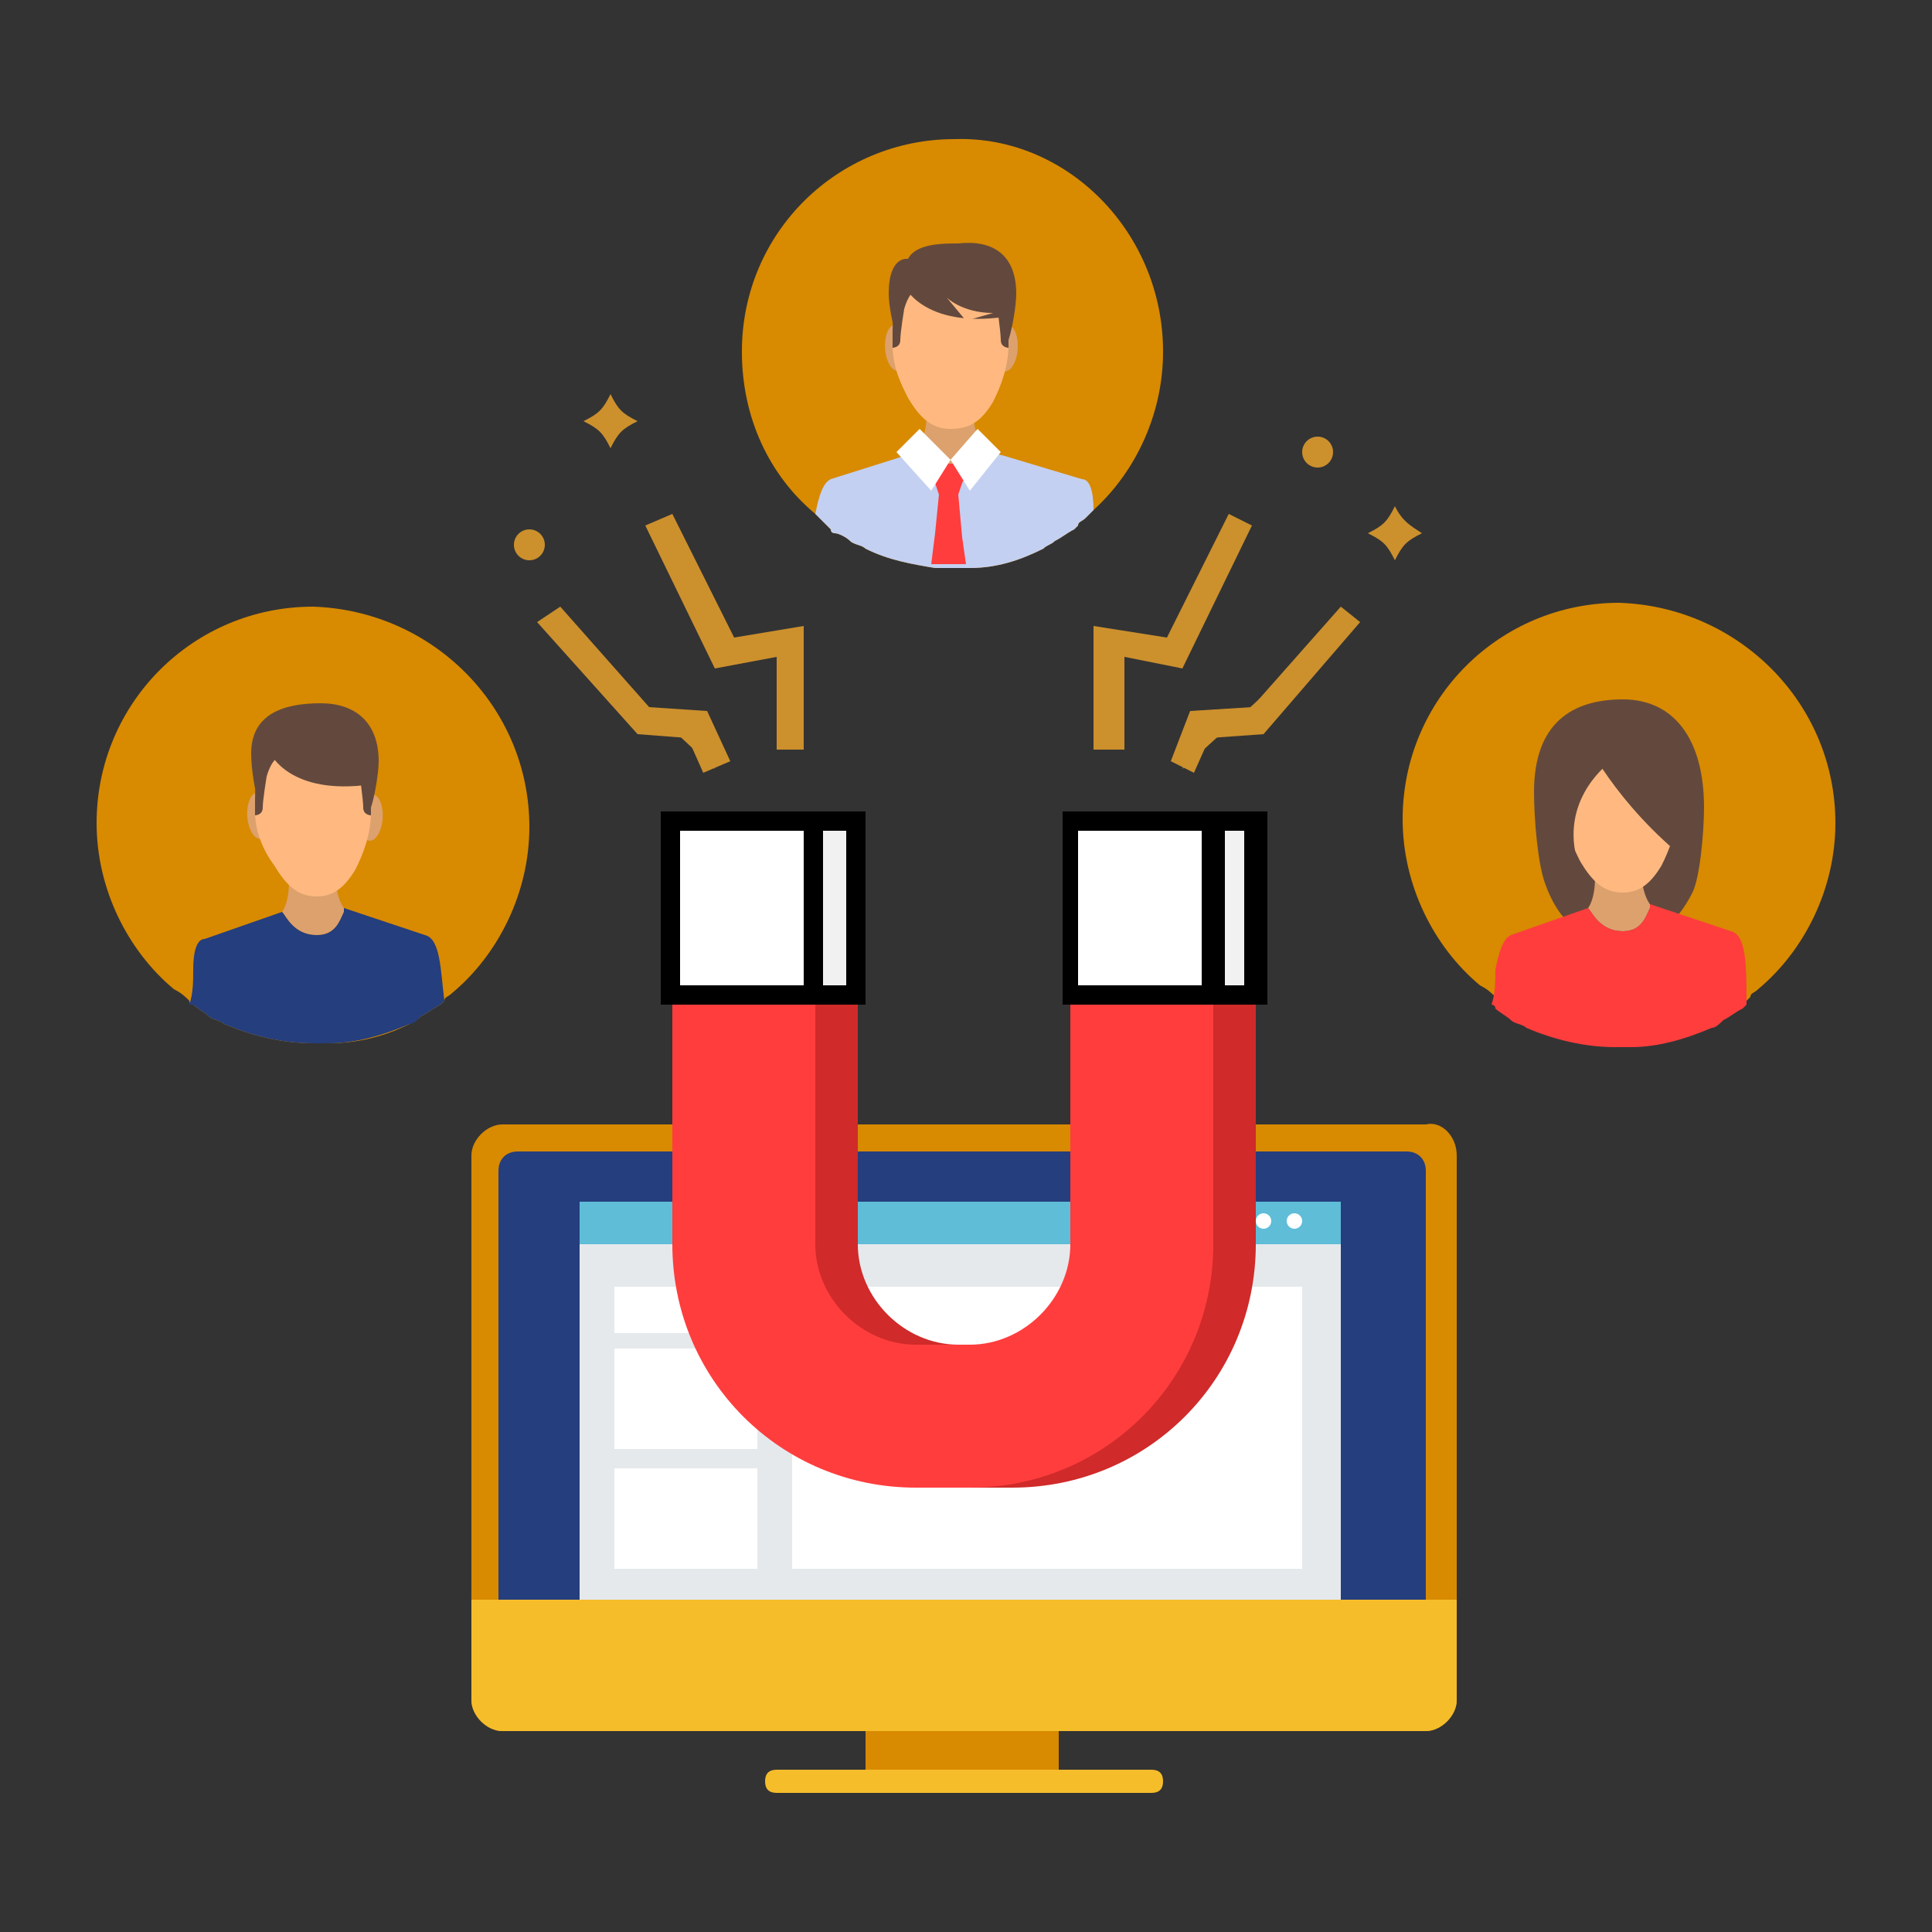
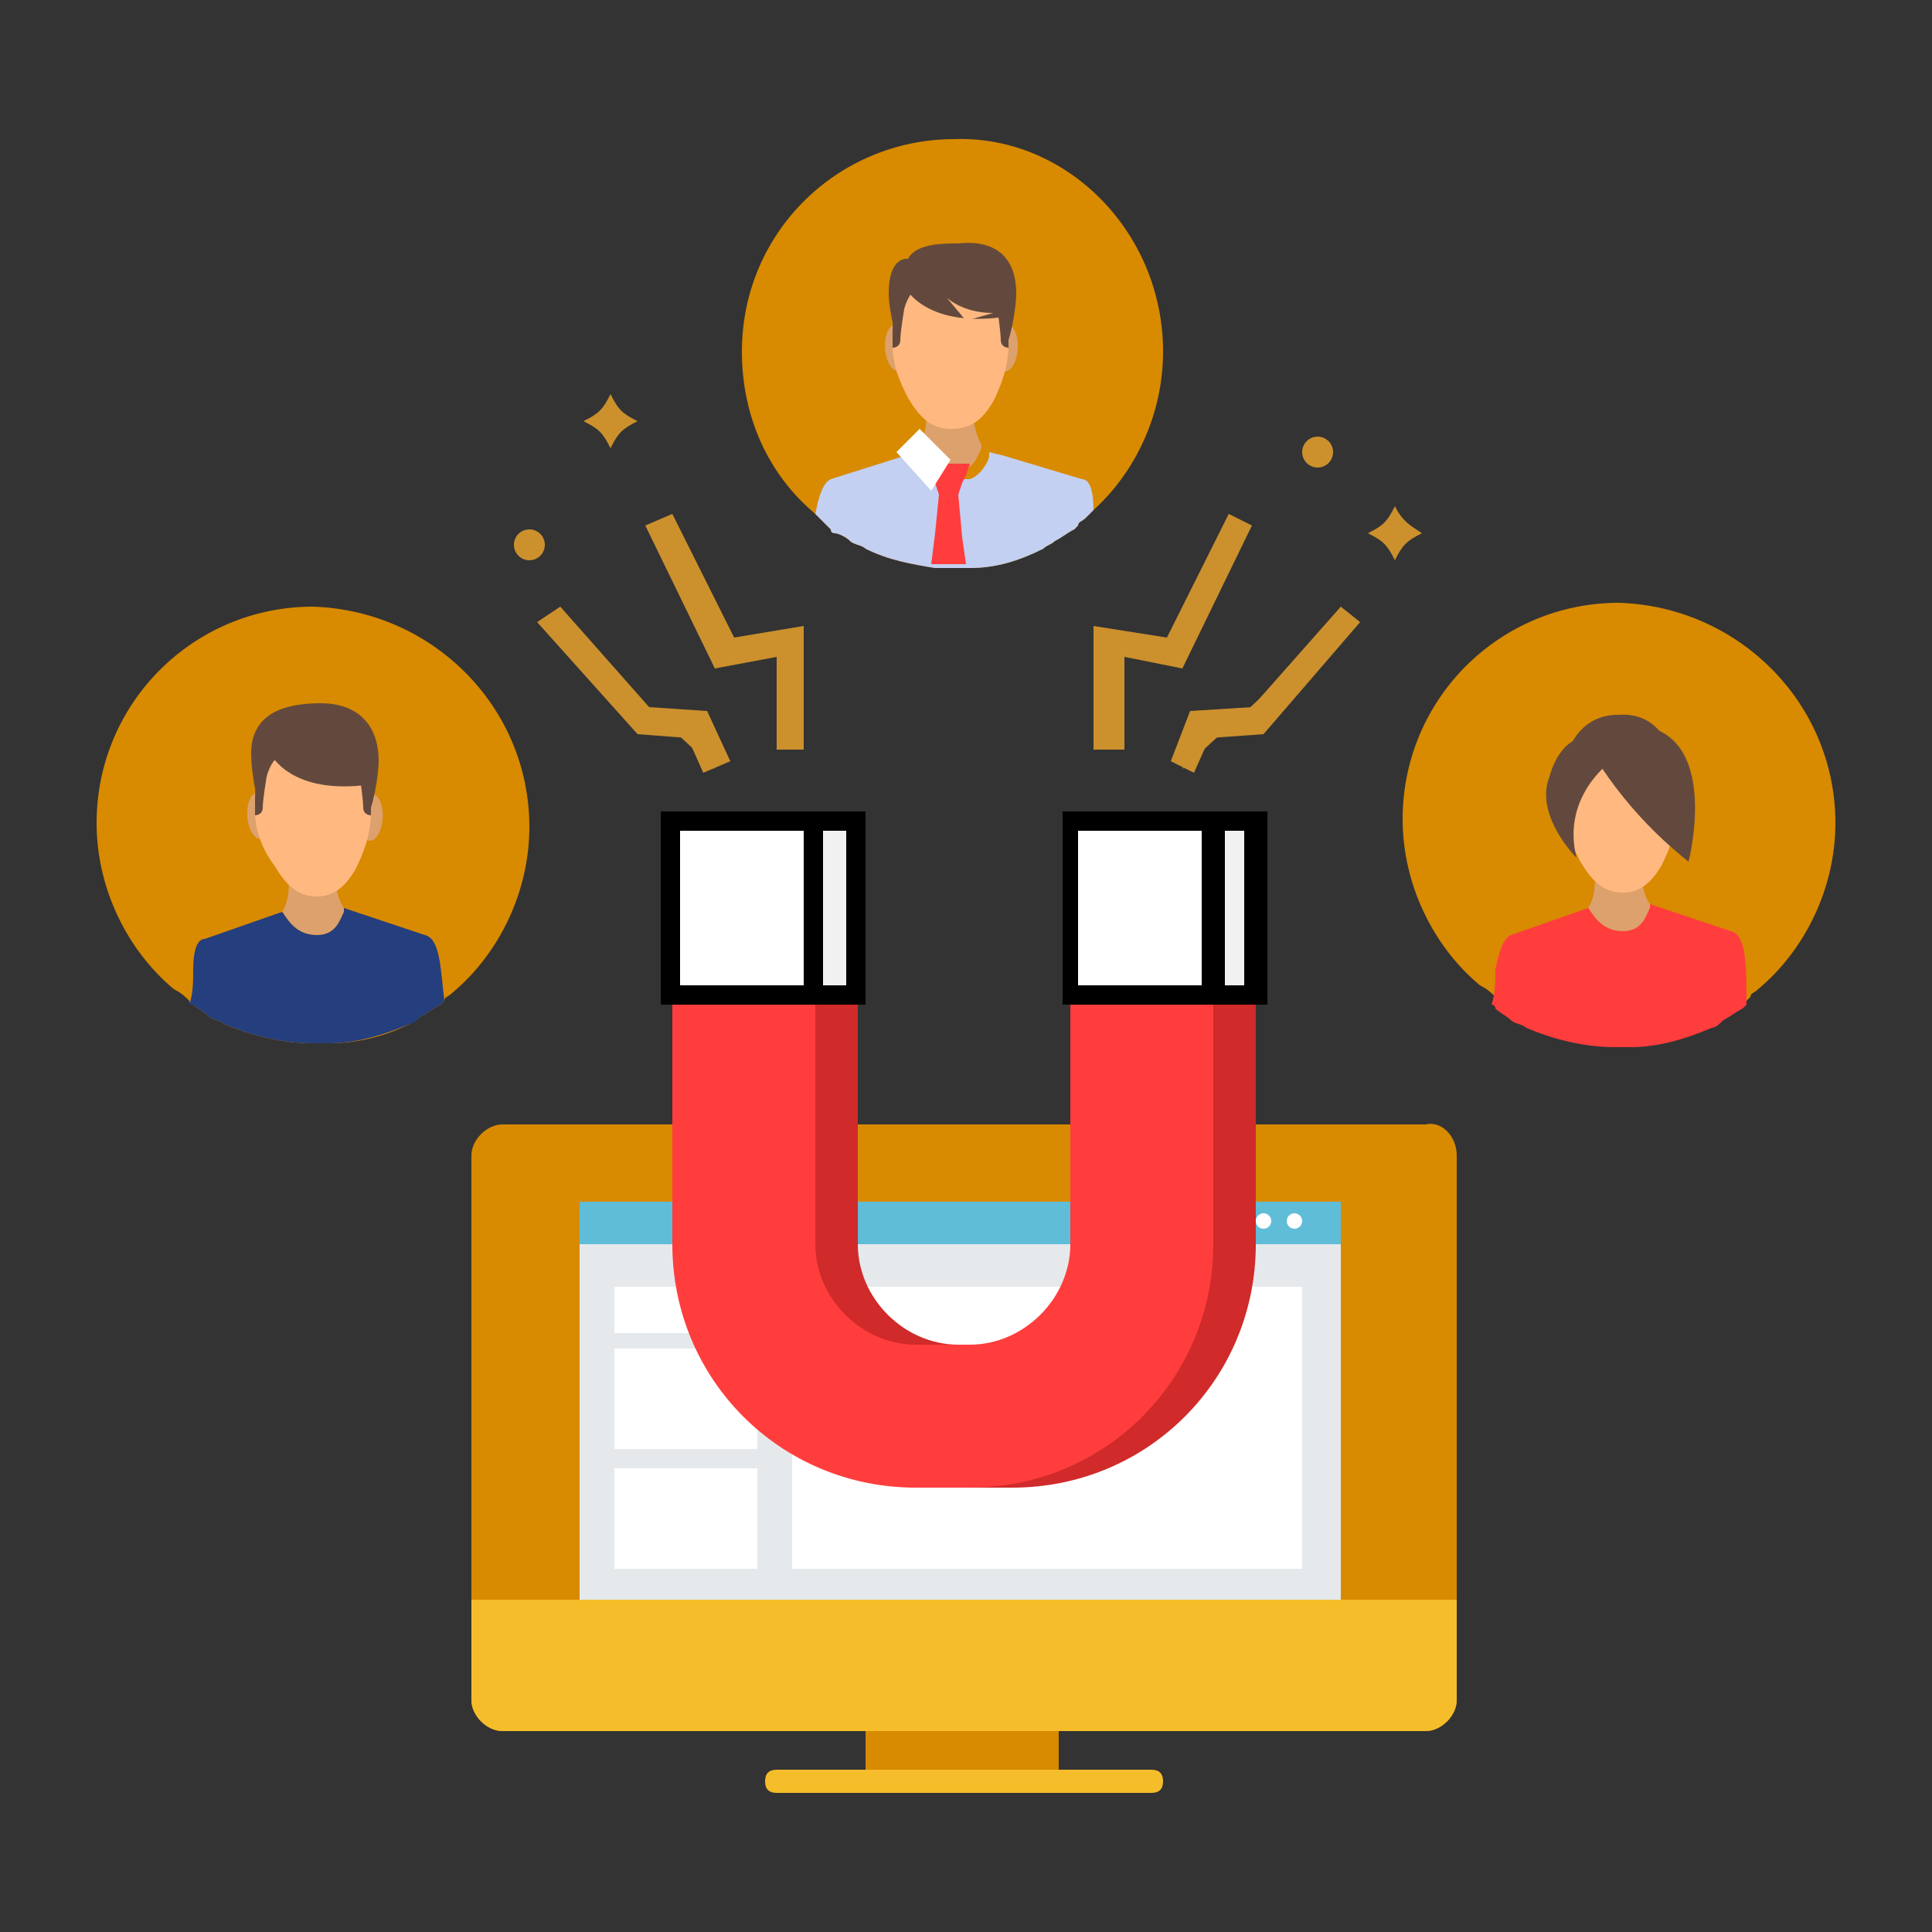
<svg xmlns="http://www.w3.org/2000/svg" xmlns:xlink="http://www.w3.org/1999/xlink" version="1.1" id="OBJECTS" x="0px" y="0px" viewBox="0 0 50 50" style="enable-background:new 0 0 50 50;" xml:space="preserve">
  <rect x="0" y="0" width="50" height="50" fill="#333333" stroke="none" />
  <style type="text/css">
	.st0{fill:#FFFFFF;}
	.st1{fill:#3161AE;}
	.st2{fill:#3462AE;}
	.st3{fill:#C0CDDA;}
	.st4{fill:#F8F0EE;}
	.st5{fill:#BBCAE0;}
	.st6{fill:#4D87C6;}
	.st7{fill:#019688;}
	.st8{fill:#F34336;}
	.st9{fill:#7CECFF;}
	.st10{opacity:0.1;}
	.st11{fill:#9590AD;}
	.st12{fill:#FF2E67;}
	.st13{fill:#FF9F7C;}
	.st14{fill:#F50034;}
	.st15{fill:#FF9B76;}
	.st16{fill:#FF8556;}
	.st17{fill:#6A407D;}
	.st18{fill:#FFAE8E;}
	.st19{fill:#FF804B;}
	.st20{fill:#342A23;}
	.st21{fill:#46382E;}
	.st22{fill:#4A2D5C;}
	.st23{fill:#FF6621;}
	.st24{fill:#FFC1A8;}
	.st25{fill:#FFEB5E;}
	.st26{fill:#D4D5D9;}
	.st27{fill:#797896;}
	.st28{fill:#97959B;}
	.st29{fill:#ECECEC;}
	.st30{fill:#F5F5F5;}
	.st31{fill:#E1E1E1;}
	.st32{fill:#1A2E35;}
	.st33{fill:#FF4F5B;}
	.st34{fill-rule:evenodd;clip-rule:evenodd;fill:#FFFFFF;}
	.st35{fill:#375A64;}
	.st36{fill:#FFBF9D;}
	.st37{opacity:0.4;}
	.st38{opacity:0.5;}
	.st39{opacity:0.6;}
	.st40{fill:#FF9A6C;}
	.st41{fill:#85CAC8;}
	.st42{clip-path:url(#SVGID_2_);}
	.st43{fill:#EBA477;}
	.st44{fill-rule:evenodd;clip-rule:evenodd;fill:#1B384C;}
	.st45{fill-rule:evenodd;clip-rule:evenodd;fill:#DBD9D9;}
	.st46{fill-rule:evenodd;clip-rule:evenodd;fill:#E7E7EE;}
	.st47{fill:#0E2A30;}
	.st48{fill:#1B384C;}
	.st49{opacity:0.2;fill-rule:evenodd;clip-rule:evenodd;fill:#FFFFFF;}
	.st50{fill:#E1AA8F;}
	.st51{fill:#F8D0A3;}
	.st52{fill:#EBBBA7;}
	.st53{fill:#161D21;}
	.st54{fill:#E3DFDF;}
	.st55{fill-rule:evenodd;clip-rule:evenodd;}
	.st56{fill:#E54C3C;}
	.st57{fill:#52B84A;}
	.st58{fill:#2D2D2D;}
	.st59{fill:#F0F0F0;}
	.st60{fill:#E7E7E7;}
	.st61{fill:#FFC1BB;}
	.st62{opacity:0.1;fill:#FFFFFF;}
	.st63{fill:#007CFF;}
	.st64{opacity:0.2;}
	.st65{opacity:0.5;fill:#FFFFFF;}
	.st66{fill:#FF827F;}
	.st67{opacity:0.4;fill:#007CFF;}
	.st68{opacity:0.3;fill:#007CFF;}
	.st69{opacity:0.2;fill:#FFFFFF;}
	.st70{opacity:0.3;fill:#FFFFFF;}
	.st71{fill:#EE8E07;}
	.st72{fill:#FBFAF7;}
	.st73{fill:#FBF9F5;}
	.st74{fill:#FAF8F4;}
	.st75{fill:#FAF7F2;}
	.st76{fill:#F9F6F0;}
	.st77{fill:#F8F4EB;}
	.st78{fill:#F6EFE1;}
	.st79{fill:#6B1304;}
	.st80{fill:#FB180D;}
	.st81{fill:#FAC612;}
	.st82{fill:#FAB88E;}
	.st83{fill:#F9B78E;}
	.st84{fill:#F7B58C;}
	.st85{fill:#7EA472;}
	.st86{fill:#467D36;}
	.st87{fill:#57C72B;}
	.st88{clip-path:url(#SVGID_4_);}
	.st89{clip-path:url(#SVGID_4_);fill:#467D36;}
	.st90{clip-path:url(#SVGID_4_);fill:#FFFFFF;}
	.st91{fill:#FFE02B;}
	.st92{fill:#FFAA00;}
	.st93{fill:#FFFFFF;stroke:#FFFFFF;stroke-width:0.5;stroke-miterlimit:10;}
	.st94{fill:#C9E9F9;}
	.st95{fill:#0698A3;}
	.st96{fill:#082E3C;}
	.st97{fill:#124B59;}
	.st98{fill:#DEDEE8;}
	.st99{fill:#EFB62B;}
	.st100{fill:#7D7D7D;}
	.st101{fill:#676665;}
	.st102{fill:#CE9A2A;}
	.st103{fill:#DC5036;}
	.st104{fill:#EE5A37;}
	.st105{fill:#F4F5F5;}
	.st106{fill:#0B3654;}
	.st107{fill:#114149;}
	.st108{fill:#D84643;}
	.st109{fill:#FFFBF1;}
	.st110{fill:#C9C8C5;}
	.st111{fill:#36495E;}
	.st112{fill:#F6F9F4;}
	.st113{fill:#F06F5A;}
	.st114{fill:#85D3F5;}
	.st115{fill:#2C3D4F;}
	.st116{fill:#0A333F;}
	.st117{fill:#703D18;}
	.st118{fill:#ACACAD;}
	.st119{fill:#DDE3DF;}
	.st120{fill:#2C5871;}
	.st121{fill:#A6D5DF;}
	.st122{fill:#C4E6EC;}
	.st123{fill:#8AC0D4;}
	.st124{fill:#E7B088;}
	.st125{fill:#AEBCC3;}
	.st126{fill:#2A445D;}
	.st127{fill:#CDD6DA;}
	.st128{fill:#8EA2AC;}
	.st129{fill:#A4D8E6;}
	.st130{fill:#F74E63;}
	.st131{fill:#17C3CA;}
	.st132{fill:#FFD540;}
	.st133{fill:#16405E;}
	.st134{fill:#1C4D6B;}
	.st135{fill:#EFC1A2;}
	.st136{fill:#E4AD85;}
	.st137{fill:#F42F48;}
	.st138{fill:#97D5C9;}
	.st139{fill:#A21111;}
	.st140{fill:#E62525;}
	.st141{fill:#B2C2C2;}
	.st142{fill:#909295;}
	.st143{opacity:0.3;fill:#A21111;}
	.st144{clip-path:url(#SVGID_6_);}
	.st145{fill:#FFFFFF;stroke:#809DAC;stroke-miterlimit:10;}
	.st146{clip-path:url(#SVGID_8_);}
	.st147{fill:#F6BD2B;}
	.st148{fill:#F9C3AA;}
	.st149{fill:#0D3747;}
	.st150{fill:#F6F0E2;}
	.st151{fill:#62C8E3;}
	.st152{fill:#245B71;}
	.st153{fill:#CDEBFA;}
	.st154{fill:#CFD1D2;}
	.st155{fill:#F8F0B4;}
	.st156{fill:#31B9A1;}
	.st157{fill:#E5E6E7;}
	.st158{fill:#F0962D;}
	.st159{fill:#F6BE2B;}
	.st160{fill:#FAD327;}
	.st161{fill:#3C4652;}
	.st162{fill:#2C79C0;}
	.st163{fill:#F8FAFB;}
	.st164{fill:#E07000;}
	.st165{fill:#D88A00;}
	.st166{fill:#28B267;}
	.st167{fill:#10AB58;}
	.st168{fill:#EBEBEC;}
	.st169{fill:#028949;}
	.st170{fill:#717375;}
	.st171{fill:#03ACB2;}
	.st172{fill:#CE1B31;}
	.st173{fill:#F94E63;}
	.st174{fill:#F42A39;}
	.st175{fill:#2B2B2B;}
	.st176{fill:#5C9AD3;}
	.st177{fill-rule:evenodd;clip-rule:evenodd;fill:#EDEEF7;}
	.st178{fill-rule:evenodd;clip-rule:evenodd;fill:#D6D7F2;}
	.st179{fill-rule:evenodd;clip-rule:evenodd;fill:#EC827D;}
	.st180{fill-rule:evenodd;clip-rule:evenodd;fill:#FBD15B;}
	.st181{fill-rule:evenodd;clip-rule:evenodd;fill:#3C3C6D;}
	.st182{fill:none;}
	.st183{fill-rule:evenodd;clip-rule:evenodd;fill:#56548C;}
	.st184{fill-rule:evenodd;clip-rule:evenodd;fill:#46467C;}
	.st185{fill-rule:evenodd;clip-rule:evenodd;fill:#F9FBFC;}
	.st186{fill-rule:evenodd;clip-rule:evenodd;fill:#EABD4E;}
	.st187{fill:#3C3C6D;}
	.st188{fill-rule:evenodd;clip-rule:evenodd;fill:#FFC8AF;}
	.st189{fill:#83C9FF;}
	.st190{fill:#878CF0;}
	.st191{fill:#A8B0F4;}
	.st192{fill-rule:evenodd;clip-rule:evenodd;fill:#BEE1F4;}
	.st193{fill-rule:evenodd;clip-rule:evenodd;fill:#112B46;}
	.st194{fill:#F9FBFC;}
	.st195{fill:#A5B7C6;}
	.st196{fill:#56548C;}
	.st197{fill:#FBD15B;}
	.st198{fill:#FFC8AF;}
	.st199{fill-rule:evenodd;clip-rule:evenodd;fill:#DCE6EA;}
	.st200{fill-rule:evenodd;clip-rule:evenodd;fill:#DD6F6F;}
	.st201{fill-rule:evenodd;clip-rule:evenodd;fill:#D66565;}
	.st202{fill-rule:evenodd;clip-rule:evenodd;fill:#606BF1;}
	.st203{fill-rule:evenodd;clip-rule:evenodd;fill:#2B3BBD;}
	.st204{clip-path:url(#XMLID_15_);}
	.st205{fill:#B1B2F3;}
	.st206{fill:#343F57;}
	.st207{fill:#171F32;}
	.st208{fill:#D0D2D3;}
	.st209{fill:#EDB945;}
	.st210{opacity:0.9;fill:#FFFFFF;}
	.st211{opacity:0.3;}
	.st212{enable-background:new    ;}
	.st213{fill:#FFC3BD;}
	.st214{fill:#FF847F;}
	.st215{fill:#5B6375;}
	.st216{fill:#EC8457;}
	.st217{opacity:0.11;}
	.st218{fill:#2F363E;}
	.st219{fill:#5A9F98;}
	.st220{clip-path:url(#SVGID_10_);}
	.st221{fill:#6DB1AC;}
	.st222{fill:#82C1BC;}
	.st223{fill:#EFCAAE;}
	.st224{fill:#F8E9DE;}
	.st225{fill:#E8AC30;}
	.st226{fill:#AC8125;}
	.st227{fill-rule:evenodd;clip-rule:evenodd;fill:#5FAAFF;}
	.st228{fill-rule:evenodd;clip-rule:evenodd;fill:#51A0FF;}
	.st229{fill-rule:evenodd;clip-rule:evenodd;fill:#007ADD;}
	.st230{fill-rule:evenodd;clip-rule:evenodd;fill:#B2DAF7;}
	.st231{fill-rule:evenodd;clip-rule:evenodd;fill:#E9F6FA;}
	.st232{fill-rule:evenodd;clip-rule:evenodd;fill:#A2BEEC;}
	.st233{fill-rule:evenodd;clip-rule:evenodd;fill:#007BDE;}
	.st234{fill-rule:evenodd;clip-rule:evenodd;fill:#3C4A99;}
	.st235{fill-rule:evenodd;clip-rule:evenodd;fill:#FFCEAD;}
	.st236{fill-rule:evenodd;clip-rule:evenodd;fill:#FFB897;}
	.st237{fill-rule:evenodd;clip-rule:evenodd;fill:#0071CF;}
	.st238{fill-rule:evenodd;clip-rule:evenodd;fill:#AECDFF;}
	.st239{fill-rule:evenodd;clip-rule:evenodd;fill:#3594EC;}
	.st240{fill-rule:evenodd;clip-rule:evenodd;fill:#4A5BB8;}
	.st241{fill:#007ADF;}
	.st242{fill-rule:evenodd;clip-rule:evenodd;fill:#CCD8FC;}
	.st243{fill:url(#SVGID_11_);}
	.st244{fill:url(#SVGID_12_);}
	.st245{fill:#878787;}
	.st246{fill:url(#SVGID_13_);}
	.st247{fill:#DBFFF9;}
	.st248{fill:url(#SVGID_14_);}
	.st249{fill:#C9FBF4;}
	.st250{fill:url(#SVGID_15_);}
	.st251{fill:url(#SVGID_16_);}
	.st252{fill:url(#SVGID_17_);}
	.st253{fill:url(#SVGID_18_);}
	.st254{fill:url(#SVGID_19_);}
	.st255{fill:url(#SVGID_20_);}
	.st256{fill:url(#SVGID_21_);}
	.st257{fill:#004574;}
	.st258{fill:url(#SVGID_22_);}
	.st259{fill:url(#SVGID_23_);}
	.st260{fill:url(#SVGID_24_);}
	.st261{fill:url(#SVGID_25_);}
	.st262{fill:url(#SVGID_26_);}
	.st263{fill:url(#SVGID_27_);}
	.st264{fill:url(#SVGID_28_);}
	.st265{fill:url(#SVGID_29_);}
	.st266{fill:url(#SVGID_30_);}
	.st267{fill:url(#SVGID_31_);}
	.st268{fill:url(#SVGID_32_);}
	.st269{fill:url(#SVGID_33_);}
	.st270{fill:url(#SVGID_34_);}
	.st271{fill:url(#SVGID_35_);}
	.st272{fill:url(#SVGID_36_);}
	.st273{opacity:0.33;}
	.st274{fill:url(#SVGID_37_);}
	.st275{fill:url(#SVGID_38_);}
	.st276{fill:#E8E8E8;}
	.st277{fill:url(#SVGID_39_);}
	.st278{fill:url(#SVGID_40_);}
	.st279{fill:url(#SVGID_41_);}
	.st280{fill:url(#SVGID_42_);}
	.st281{fill:url(#SVGID_43_);}
	.st282{fill:url(#SVGID_44_);}
	.st283{fill:url(#SVGID_45_);}
	.st284{fill:url(#SVGID_46_);}
	.st285{fill:url(#SVGID_47_);}
	.st286{fill:url(#SVGID_48_);}
	.st287{fill:url(#SVGID_49_);}
	.st288{fill:url(#SVGID_50_);}
	.st289{fill:url(#SVGID_51_);}
	.st290{fill:url(#SVGID_52_);}
	.st291{fill:#112132;}
	.st292{fill:url(#SVGID_53_);}
	.st293{fill:#2D1E21;}
	.st294{fill:url(#SVGID_54_);}
	.st295{fill:url(#SVGID_55_);}
	.st296{fill:url(#SVGID_56_);}
	.st297{fill:url(#SVGID_57_);}
	.st298{fill:url(#SVGID_58_);}
	.st299{fill:url(#SVGID_59_);}
	.st300{fill:url(#SVGID_60_);}
	.st301{fill:url(#SVGID_61_);}
	.st302{fill:url(#SVGID_62_);}
	.st303{fill:url(#SVGID_63_);}
	.st304{fill:#00D6EF;}
	.st305{opacity:0.67;}
	.st306{fill:url(#SVGID_64_);}
	.st307{fill:url(#SVGID_65_);}
	.st308{fill:url(#SVGID_66_);}
	.st309{fill:url(#SVGID_67_);}
	.st310{fill:url(#SVGID_68_);}
	.st311{opacity:0.86;}
	.st312{fill:url(#SVGID_69_);}
	.st313{fill:#363361;}
	.st314{fill:#282343;}
	.st315{fill:#D3D3D3;}
	.st316{fill:url(#SVGID_70_);}
	.st317{fill:url(#SVGID_71_);}
	.st318{fill:url(#SVGID_72_);}
	.st319{fill:#1A5D9D;}
	.st320{fill:url(#SVGID_73_);}
	.st321{fill:url(#SVGID_74_);}
	.st322{fill:url(#SVGID_75_);}
	.st323{fill:url(#SVGID_76_);}
	.st324{fill:#4E69FF;}
	.st325{opacity:0.47;fill:#9FBFFF;}
	.st326{fill:#9FBFFF;}
	.st327{fill:#1B1B25;}
	.st328{opacity:0.18;}
	.st329{opacity:0.47;}
	.st330{opacity:0.22;}
	.st331{opacity:0.31;}
	.st332{opacity:0.61;}
	.st333{opacity:0.36;}
	.st334{fill:#292930;}
	.st335{opacity:0.18;fill:#FFFFFF;}
	.st336{fill:#2F56F7;}
	.st337{opacity:0.93;fill:#FFFFFF;}
	.st338{fill:#101011;}
	.st339{fill:#282830;}
	.st340{opacity:0.89;fill:#FFFFFF;}
	.st341{opacity:0.41;}
	.st342{opacity:0.81;}
	.st343{opacity:0.44;fill:#FFFFFF;}
	.st344{fill:url(#SVGID_77_);}
	.st345{clip-path:url(#SVGID_79_);fill:#FFFFFF;}
	.st346{clip-path:url(#SVGID_79_);fill:#FEFFFF;}
	.st347{clip-path:url(#SVGID_79_);fill:#FEFEFF;}
	.st348{clip-path:url(#SVGID_79_);fill:#FDFEFF;}
	.st349{clip-path:url(#SVGID_79_);fill:#FDFEFE;}
	.st350{clip-path:url(#SVGID_79_);fill:#FCFDFE;}
	.st351{clip-path:url(#SVGID_79_);fill:#FBFDFE;}
	.st352{clip-path:url(#SVGID_79_);fill:#FBFCFE;}
	.st353{clip-path:url(#SVGID_79_);fill:#FAFCFE;}
	.st354{clip-path:url(#SVGID_79_);fill:#FAFCFD;}
	.st355{clip-path:url(#SVGID_79_);fill:#F9FCFD;}
	.st356{clip-path:url(#SVGID_79_);fill:#F9FBFD;}
	.st357{clip-path:url(#SVGID_79_);fill:#F8FBFD;}
	.st358{clip-path:url(#SVGID_79_);fill:#F8FAFD;}
	.st359{clip-path:url(#SVGID_79_);fill:#F7FAFC;}
	.st360{clip-path:url(#SVGID_79_);fill:#F6FAFC;}
	.st361{clip-path:url(#SVGID_79_);fill:#F6F9FC;}
	.st362{clip-path:url(#SVGID_79_);fill:#F5F9FC;}
	.st363{clip-path:url(#SVGID_79_);fill:#F4F9FC;}
	.st364{clip-path:url(#SVGID_79_);fill:#F4F8FB;}
	.st365{clip-path:url(#SVGID_79_);fill:#F3F8FB;}
	.st366{clip-path:url(#SVGID_79_);fill:#F2F7FB;}
	.st367{clip-path:url(#SVGID_79_);fill:#F1F7FB;}
	.st368{clip-path:url(#SVGID_79_);fill:#F1F6FA;}
	.st369{clip-path:url(#SVGID_79_);fill:#F0F6FA;}
	.st370{clip-path:url(#SVGID_79_);fill:#EFF5FA;}
	.st371{clip-path:url(#SVGID_79_);fill:#EEF5FA;}
	.st372{clip-path:url(#SVGID_79_);fill:#EDF4F9;}
	.st373{clip-path:url(#SVGID_79_);fill:#ECF3F9;}
	.st374{clip-path:url(#SVGID_79_);fill:#EBF3F9;}
	.st375{clip-path:url(#SVGID_79_);fill:#EAF2F8;}
	.st376{clip-path:url(#SVGID_79_);fill:#E9F2F8;}
	.st377{clip-path:url(#SVGID_79_);fill:#E8F1F8;}
	.st378{clip-path:url(#SVGID_79_);fill:#E8F1F7;}
	.st379{clip-path:url(#SVGID_79_);fill:#E7F0F7;}
	.st380{clip-path:url(#SVGID_79_);fill:#E6F0F7;}
	.st381{clip-path:url(#SVGID_79_);fill:#E6EFF7;}
	.st382{clip-path:url(#SVGID_79_);fill:#E5EFF7;}
	.st383{clip-path:url(#SVGID_79_);fill:#E4EFF6;}
	.st384{clip-path:url(#SVGID_79_);fill:#E4EEF6;}
	.st385{clip-path:url(#SVGID_79_);fill:#E3EEF6;}
	.st386{clip-path:url(#SVGID_79_);fill:#E2EDF6;}
	.st387{clip-path:url(#SVGID_79_);fill:#E1EDF6;}
	.st388{clip-path:url(#SVGID_79_);fill:#E1ECF5;}
	.st389{clip-path:url(#SVGID_79_);fill:#E0ECF5;}
	.st390{clip-path:url(#SVGID_79_);fill:#DFECF5;}
	.st391{clip-path:url(#SVGID_79_);fill:#DFEBF5;}
	.st392{clip-path:url(#SVGID_79_);fill:#DEEBF4;}
	.st393{clip-path:url(#SVGID_79_);fill:#DDEAF4;}
	.st394{clip-path:url(#SVGID_79_);fill:#DCEAF4;}
	.st395{clip-path:url(#SVGID_79_);fill:#DCE9F4;}
	.st396{clip-path:url(#SVGID_79_);fill:#DBE9F3;}
	.st397{clip-path:url(#SVGID_79_);fill:#DAE8F3;}
	.st398{clip-path:url(#SVGID_79_);fill:#D9E8F3;}
	.st399{clip-path:url(#SVGID_79_);fill:#D8E7F3;}
	.st400{clip-path:url(#SVGID_79_);fill:#D8E7F2;}
	.st401{clip-path:url(#SVGID_79_);fill:#D7E6F2;}
	.st402{clip-path:url(#SVGID_79_);fill:#D6E6F2;}
	.st403{clip-path:url(#SVGID_79_);fill:#D5E5F2;}
	.st404{clip-path:url(#SVGID_79_);fill:#D4E5F1;}
	.st405{clip-path:url(#SVGID_79_);fill:#D4E4F1;}
	.st406{clip-path:url(#SVGID_79_);fill:#D3E4F1;}
	.st407{clip-path:url(#SVGID_79_);fill:#D2E3F0;}
	.st408{clip-path:url(#SVGID_79_);fill:#D1E3F0;}
	.st409{clip-path:url(#SVGID_79_);fill:#D0E2F0;}
	.st410{clip-path:url(#SVGID_79_);fill:#CFE2F0;}
	.st411{clip-path:url(#SVGID_79_);fill:#CEE1EF;}
	.st412{clip-path:url(#SVGID_79_);fill:#CDE0EF;}
	.st413{clip-path:url(#SVGID_79_);fill:#CCE0EF;}
	.st414{clip-path:url(#SVGID_79_);fill:#CBDFEE;}
	.st415{clip-path:url(#SVGID_79_);fill:#CADFEE;}
	.st416{clip-path:url(#SVGID_79_);fill:#C9DEEE;}
	.st417{clip-path:url(#SVGID_79_);fill:#C8DEED;}
	.st418{clip-path:url(#SVGID_79_);fill:#C7DDED;}
	.st419{clip-path:url(#SVGID_79_);fill:#C6DCED;}
	.st420{clip-path:url(#SVGID_79_);fill:#C5DBEC;}
	.st421{clip-path:url(#SVGID_79_);fill:#C4DBEC;}
	.st422{clip-path:url(#SVGID_79_);fill:#C3DAEC;}
	.st423{clip-path:url(#SVGID_79_);fill:#C2DAEB;}
	.st424{clip-path:url(#SVGID_79_);fill:#C1D9EB;}
	.st425{clip-path:url(#SVGID_79_);fill:#C0D8EB;}
	.st426{clip-path:url(#SVGID_79_);fill:#BFD8EA;}
	.st427{clip-path:url(#SVGID_79_);fill:#BED7EA;}
	.st428{clip-path:url(#SVGID_79_);fill:#BDD7EA;}
	.st429{clip-path:url(#SVGID_79_);fill:#BCD6E9;}
	.st430{clip-path:url(#SVGID_79_);fill:#BBD5E9;}
	.st431{clip-path:url(#SVGID_79_);fill:#BAD5E9;}
	.st432{clip-path:url(#SVGID_79_);fill:#B9D4E9;}
	.st433{clip-path:url(#SVGID_79_);fill:#B8D4E8;}
	.st434{clip-path:url(#SVGID_79_);fill:#B7D3E8;}
	.st435{clip-path:url(#SVGID_79_);fill:#B6D2E8;}
	.st436{clip-path:url(#SVGID_79_);fill:#B5D2E7;}
	.st437{clip-path:url(#SVGID_79_);fill:#B4D1E7;}
	.st438{clip-path:url(#SVGID_79_);fill:#B3D1E7;}
	.st439{clip-path:url(#SVGID_79_);fill:#B2D0E6;}
	.st440{clip-path:url(#SVGID_79_);fill:#B1CFE6;}
	.st441{clip-path:url(#SVGID_79_);fill:#B0CFE6;}
	.st442{clip-path:url(#SVGID_79_);fill:#AFCEE5;}
	.st443{clip-path:url(#SVGID_79_);fill:#AECDE5;}
	.st444{clip-path:url(#SVGID_79_);fill:#ADCDE5;}
	.st445{clip-path:url(#SVGID_79_);fill:#ACCCE4;}
	.st446{clip-path:url(#SVGID_79_);fill:#ABCCE4;}
	.st447{clip-path:url(#SVGID_79_);fill:#AACBE4;}
	.st448{clip-path:url(#SVGID_79_);fill:#A9CAE3;}
	.st449{clip-path:url(#SVGID_79_);fill:#A8CAE3;}
	.st450{clip-path:url(#SVGID_79_);fill:#A7C9E3;}
	.st451{clip-path:url(#SVGID_79_);fill:#A6C8E2;}
	.st452{clip-path:url(#SVGID_79_);fill:#A4C8E2;}
	.st453{clip-path:url(#SVGID_79_);fill:#A3C7E2;}
	.st454{clip-path:url(#SVGID_79_);fill:#A2C6E1;}
	.st455{clip-path:url(#SVGID_79_);fill:#A1C6E1;}
	.st456{clip-path:url(#SVGID_79_);fill:#A0C5E0;}
	.st457{clip-path:url(#SVGID_79_);fill:#9FC4E0;}
	.st458{clip-path:url(#SVGID_79_);fill:#9EC4E0;}
	.st459{clip-path:url(#SVGID_79_);fill:#9DC3DF;}
	.st460{clip-path:url(#SVGID_79_);fill:#9CC2DF;}
	.st461{clip-path:url(#SVGID_79_);fill:#9AC2DF;}
	.st462{clip-path:url(#SVGID_79_);fill:#99C1DE;}
	.st463{clip-path:url(#SVGID_79_);fill:#98C0DE;}
	.st464{clip-path:url(#SVGID_79_);fill:#97BFDE;}
	.st465{clip-path:url(#SVGID_79_);fill:#96BFDD;}
	.st466{clip-path:url(#SVGID_79_);fill:#95BEDD;}
	.st467{clip-path:url(#SVGID_79_);fill:#94BDDC;}
	.st468{clip-path:url(#SVGID_79_);fill:#92BDDC;}
	.st469{clip-path:url(#SVGID_79_);fill:#91BCDC;}
	.st470{clip-path:url(#SVGID_79_);fill:#90BBDB;}
	.st471{clip-path:url(#SVGID_79_);fill:#8FBADB;}
	.st472{clip-path:url(#SVGID_79_);fill:#8EBADB;}
	.st473{clip-path:url(#SVGID_79_);fill:#8DB9DA;}
	.st474{clip-path:url(#SVGID_79_);fill:#8BB8DA;}
	.st475{clip-path:url(#SVGID_79_);fill:#8AB8D9;}
	.st476{clip-path:url(#SVGID_79_);fill:#89B7D9;}
	.st477{clip-path:url(#SVGID_79_);fill:#88B6D9;}
	.st478{clip-path:url(#SVGID_79_);fill:#87B5D8;}
	.st479{clip-path:url(#SVGID_79_);fill:#85B5D8;}
	.st480{clip-path:url(#SVGID_79_);fill:#84B4D8;}
	.st481{clip-path:url(#SVGID_79_);fill:#83B3D7;}
	.st482{clip-path:url(#SVGID_79_);fill:#82B2D7;}
	.st483{clip-path:url(#SVGID_79_);fill:#81B2D6;}
	.st484{clip-path:url(#SVGID_79_);fill:#7FB1D6;}
	.st485{clip-path:url(#SVGID_79_);fill:#7EB0D6;}
	.st486{clip-path:url(#SVGID_79_);fill:#7DAFD5;}
	.st487{clip-path:url(#SVGID_79_);fill:#7CAFD5;}
	.st488{clip-path:url(#SVGID_79_);fill:#7AAED4;}
	.st489{clip-path:url(#SVGID_79_);fill:#79ADD4;}
	.st490{clip-path:url(#SVGID_79_);fill:#78ACD4;}
	.st491{clip-path:url(#SVGID_79_);fill:#77ACD3;}
	.st492{clip-path:url(#SVGID_79_);fill:#75ABD3;}
	.st493{clip-path:url(#SVGID_79_);fill:#74AAD2;}
	.st494{clip-path:url(#SVGID_79_);fill:#73A9D2;}
	.st495{clip-path:url(#SVGID_79_);fill:#72A8D2;}
	.st496{clip-path:url(#SVGID_79_);fill:#70A8D1;}
	.st497{clip-path:url(#SVGID_79_);fill:#6FA7D1;}
	.st498{clip-path:url(#SVGID_79_);fill:#6EA6D0;}
	.st499{clip-path:url(#SVGID_79_);fill:#6CA5D0;}
	.st500{clip-path:url(#SVGID_79_);fill:#6BA5CF;}
	.st501{clip-path:url(#SVGID_79_);fill:#6AA4CF;}
	.st502{clip-path:url(#SVGID_79_);fill:#68A3CF;}
	.st503{clip-path:url(#SVGID_79_);fill:#67A2CE;}
	.st504{clip-path:url(#SVGID_79_);fill:#66A1CE;}
	.st505{clip-path:url(#SVGID_79_);fill:#65A1CD;}
	.st506{clip-path:url(#SVGID_79_);fill:#63A0CD;}
	.st507{clip-path:url(#SVGID_79_);fill:#629FCC;}
	.st508{clip-path:url(#SVGID_79_);fill:#619ECC;}
	.st509{clip-path:url(#SVGID_79_);fill:#5F9DCC;}
	.st510{clip-path:url(#SVGID_79_);fill:#5E9CCB;}
	.st511{clip-path:url(#SVGID_79_);fill:#5D9CCB;}
	.st512{clip-path:url(#SVGID_79_);fill:#5B9BCA;}
	.st513{clip-path:url(#SVGID_79_);fill:#5A9ACA;}
	.st514{clip-path:url(#SVGID_79_);fill:#5899C9;}
	.st515{clip-path:url(#SVGID_79_);fill:#5798C9;}
	.st516{clip-path:url(#SVGID_79_);fill:#5697C9;}
	.st517{clip-path:url(#SVGID_79_);fill:#5497C8;}
	.st518{clip-path:url(#SVGID_79_);fill:#5396C8;}
	.st519{clip-path:url(#SVGID_79_);fill:#5295C7;}
	.st520{clip-path:url(#SVGID_79_);fill:#5094C7;}
	.st521{clip-path:url(#SVGID_79_);fill:#4F93C6;}
	.st522{clip-path:url(#SVGID_79_);fill:#4E92C6;}
	.st523{clip-path:url(#SVGID_79_);fill:#4C92C5;}
	.st524{clip-path:url(#SVGID_79_);fill:#4B91C5;}
	.st525{clip-path:url(#SVGID_79_);fill:#4990C5;}
	.st526{clip-path:url(#SVGID_79_);fill:#488FC4;}
	.st527{clip-path:url(#SVGID_79_);fill:#478EC4;}
	.st528{clip-path:url(#SVGID_79_);fill:#458DC3;}
	.st529{clip-path:url(#SVGID_79_);fill:#448CC3;}
	.st530{clip-path:url(#SVGID_79_);fill:#428CC2;}
	.st531{clip-path:url(#SVGID_79_);fill:#418BC2;}
	.st532{clip-path:url(#SVGID_79_);fill:#3F8AC1;}
	.st533{clip-path:url(#SVGID_79_);fill:#3E89C1;}
	.st534{clip-path:url(#SVGID_79_);fill:#3D88C0;}
	.st535{clip-path:url(#SVGID_79_);fill:#3B87C0;}
	.st536{clip-path:url(#SVGID_79_);fill:#3A86C0;}
	.st537{clip-path:url(#SVGID_79_);fill:#3885BF;}
	.st538{clip-path:url(#SVGID_79_);fill:#3784BF;}
	.st539{clip-path:url(#SVGID_79_);fill:#3584BE;}
	.st540{clip-path:url(#SVGID_79_);fill:#3483BE;}
	.st541{clip-path:url(#SVGID_79_);fill:#3282BD;}
	.st542{clip-path:url(#SVGID_79_);fill:#3181BD;}
	.st543{clip-path:url(#SVGID_79_);fill:#2F80BC;}
	.st544{clip-path:url(#SVGID_79_);fill:#2E7FBC;}
	.st545{clip-path:url(#SVGID_79_);fill:#2C7EBB;}
	.st546{clip-path:url(#SVGID_79_);fill:#2B7DBB;}
	.st547{clip-path:url(#SVGID_79_);fill:#2A7CBA;}
	.st548{clip-path:url(#SVGID_79_);fill:#287BBA;}
	.st549{clip-path:url(#SVGID_79_);fill:#277BB9;}
	.st550{clip-path:url(#SVGID_79_);fill:#257AB9;}
	.st551{clip-path:url(#SVGID_79_);fill:#2479B8;}
	.st552{clip-path:url(#SVGID_79_);fill:#2278B8;}
	.st553{clip-path:url(#SVGID_79_);fill:#2177B7;}
	.st554{clip-path:url(#SVGID_79_);fill:#1F76B7;}
	.st555{clip-path:url(#SVGID_79_);fill:#1E75B6;}
	.st556{clip-path:url(#SVGID_79_);fill:#1C74B6;}
	.st557{clip-path:url(#SVGID_79_);fill:#1A73B6;}
	.st558{clip-path:url(#SVGID_79_);fill:#1972B5;}
	.st559{clip-path:url(#SVGID_79_);fill:#1771B5;}
	.st560{clip-path:url(#SVGID_79_);fill:#1670B4;}
	.st561{clip-path:url(#SVGID_79_);fill:#146FB4;}
	.st562{clip-path:url(#SVGID_79_);fill:#136EB3;}
	.st563{clip-path:url(#SVGID_79_);fill:#116EB3;}
	.st564{clip-path:url(#SVGID_79_);fill:#106DB2;}
	.st565{clip-path:url(#SVGID_79_);fill:#0E6CB2;}
	.st566{clip-path:url(#SVGID_79_);fill:#0D6BB1;}
	.st567{clip-path:url(#SVGID_79_);fill:#0B6AB1;}
	.st568{clip-path:url(#SVGID_79_);fill:#0969B0;}
	.st569{clip-path:url(#SVGID_79_);fill:#0868B0;}
	.st570{clip-path:url(#SVGID_79_);fill:#0667AF;}
	.st571{clip-path:url(#SVGID_79_);fill:#0566AF;}
	.st572{clip-path:url(#SVGID_79_);fill:#0365AE;}
	.st573{clip-path:url(#SVGID_79_);fill:#0264AE;}
	.st574{clip-path:url(#SVGID_79_);fill:#0063AD;}
	.st575{fill:#7BDAFF;}
	.st576{fill:url(#SVGID_80_);}
	.st577{fill:url(#SVGID_81_);}
	.st578{fill:url(#SVGID_82_);}
	.st579{fill:url(#SVGID_83_);}
	.st580{fill:url(#SVGID_84_);}
	.st581{fill:url(#SVGID_85_);}
	.st582{fill:url(#SVGID_86_);}
	.st583{fill:url(#SVGID_87_);}
	.st584{fill:url(#SVGID_88_);}
	.st585{fill:url(#SVGID_89_);}
	.st586{fill:#006CFC;}
	.st587{fill:#1A6EF5;}
	.st588{fill:#CEDAE7;}
	.st589{fill:#FCF8F7;}
	.st590{fill:#CBD8EC;}
	.st591{fill:#559CFC;}
	.st592{fill:#00D66E;}
	.st593{fill:#DEF5FF;}
	.st594{fill:#FBCFCD;}
	.st595{fill:#F23322;}
	.st596{fill:#FAFAFA;}
	.st597{opacity:0.5;fill:#ECECEC;}
	.st598{fill:#CB5B51;}
	.st599{fill:#CC5B51;}
	.st600{fill:#B8221F;}
	.st601{opacity:0.2;fill:#007CFF;}
	.st602{opacity:0.8;fill:#FFFFFF;}
	.st603{opacity:0.5;fill:#007CFF;}
	.st604{opacity:0.8;}
	.st605{opacity:0.8;fill-rule:evenodd;clip-rule:evenodd;fill:#FFFFFF;}
	.st606{fill:#FF7372;}
	.st607{fill:#253E7D;}
	.st608{fill:#E5E9EC;}
	.st609{fill:#5FBDD8;}
	.st610{fill:#D02A2A;}
	.st611{fill:#FF3D3D;}
	.st612{fill:#F1F1F1;}
	.st613{fill:#CC902D;}
	.st614{fill:#63493D;}
	.st615{fill:#DDA16D;}
	.st616{fill:#FFB980;}
	.st617{fill:#C3D0F1;}
	.st618{opacity:0.58;}
	.st619{fill:#BFBFBF;}
	.st620{fill:#009AFB;}
	.st621{fill:#6C758A;}
	.st622{opacity:0.424;}
	.st623{fill:#E1FFFF;}
	.st624{fill:url(#SVGID_2398_);}
	.st625{fill:#ED8400;}
	.st626{opacity:0.3;fill:url(#SVGID_2399_);}
	.st627{fill:url(#SVGID_2400_);}
	.st628{fill:url(#SVGID_2401_);}
	.st629{opacity:0.3;fill:url(#SVGID_2402_);}
	.st630{fill:url(#SVGID_2403_);}
	.st631{opacity:0.3;fill:url(#SVGID_2404_);}
	.st632{fill:url(#SVGID_2405_);}
	.st633{opacity:0.3;fill:url(#SVGID_2406_);}
	.st634{fill:url(#SVGID_2407_);}
	.st635{opacity:0.3;fill:url(#SVGID_2408_);}
	.st636{fill:url(#SVGID_2409_);}
	.st637{fill:none;stroke:#FFFFFF;stroke-width:4.567;stroke-linecap:round;stroke-linejoin:round;}
	
		.st638{fill:none;stroke:#FFFFFF;stroke-width:4.567;stroke-linecap:round;stroke-linejoin:round;stroke-dasharray:0.928,18.57;}
	.st639{fill:url(#SVGID_2410_);}
	.st640{opacity:0.3;fill:url(#SVGID_2411_);}
	.st641{fill:#EAEAEA;}
	.st642{fill:#F8F8F8;}
	.st643{fill:#DFDFDF;}
	.st644{fill:#EEEEEE;}
	.st645{opacity:0.5;fill:#EAEAEA;}
	.st646{fill:#F3F3F3;}
	.st647{fill:#C95B51;}
	.st648{fill:#047CFD;}
	.st649{fill:#B6221F;}
	.st650{opacity:0.2;fill:#047CFD;}
	.st651{opacity:0.4;fill:#047CFD;}
	.st652{opacity:0.5;fill:#047CFD;}
	.st653{opacity:0.3;fill:#047CFD;}
	.st654{fill:#E5E5E5;}
	.st655{fill:#FDBFB9;}
	.st656{fill:#FD807F;}
	.st657{fill:#FD4F5B;}
	.st658{fill:#FDBD9B;}
	.st659{fill:#FD986C;}
	.st660{fill:#82C8C6;}
	.st661{clip-path:url(#SVGID_2413_);}
	.st662{fill:#E9A277;}
	.st663{fill-rule:evenodd;clip-rule:evenodd;fill:#1A384C;}
	.st664{fill-rule:evenodd;clip-rule:evenodd;fill:#D8D7D7;}
	.st665{fill-rule:evenodd;clip-rule:evenodd;fill:#E5E5EC;}
	.st666{fill:#1A384C;}
	.st667{fill:#DFA88D;}
	.st668{fill:#F6CEA1;}
	.st669{fill:#E9B9A5;}
	.st670{fill:#161C21;}
	.st671{fill:#E1DDDD;}
	.st672{fill:#E34C3C;}
	.st673{fill:#53B64A;}
	.st674{fill:#7CEAFD;}
	.st675{fill:#938EAB;}
	.st676{fill:#FD2E67;}
	.st677{fill:#FD9D7C;}
	.st678{fill:#F30034;}
	.st679{fill:#FF9976;}
	.st680{fill:#FD8356;}
	.st681{fill:#FDAC8C;}
	.st682{fill:#FC804B;}
	.st683{fill:#FD6621;}
	.st684{fill:#FDBFA6;}
	.st685{fill:#FDE95E;}
	.st686{fill:#D2D3D7;}
	.st687{fill:#797894;}
	.st688{fill:#959399;}
	.st689{fill:#049486;}
	.st690{fill:#F9CDCB;}
	.st691{fill:#F14336;}
	.st692{fill:#F03322;}
</style>
  <g>
    <g>
      <defs>
        <circle id="SVGID_3_" cx="25" cy="-44.7" r="25" />
      </defs>
      <clipPath id="SVGID_2_">
        <use xlink:href="#SVGID_3_" style="overflow:visible;" />
      </clipPath>
      <polygon style="clip-path:url(#SVGID_2_);fill:#467D36;" points="63.8,-10.4 16.1,-58.1 14.8,-54.9 12.4,-57.4 9.3,-44.4     15.7,-30.6 49.9,3.6 59.9,-6.4 59.8,-6.5   " />
    </g>
  </g>
  <g>
    <g>
      <g>
        <rect x="22.4" y="43.8" class="st165" width="5" height="2.4" />
      </g>
      <g>
        <path class="st165" d="M37.7,29.9V44c0,0.4-0.4,0.8-0.8,0.8H13c-0.4,0-0.8-0.4-0.8-0.8V29.9c0-0.4,0.4-0.8,0.8-0.8h23.9     C37.3,29,37.7,29.4,37.7,29.9z" />
      </g>
      <g>
-         <path class="st607" d="M36.9,43.8c0,0.3-0.2,0.5-0.5,0.5h-23c-0.3,0-0.5-0.2-0.5-0.5V30.3c0-0.3,0.2-0.5,0.5-0.5h23     c0.3,0,0.5,0.2,0.5,0.5V43.8z" />
-       </g>
+         </g>
      <g>
        <path class="st147" d="M37.7,41.4V44c0,0.4-0.4,0.8-0.8,0.8H13c-0.4,0-0.8-0.4-0.8-0.8v-2.6H37.7z" />
      </g>
      <g>
        <path class="st147" d="M30.1,46.1c0,0.2-0.1,0.3-0.3,0.3h-9.7c-0.2,0-0.3-0.1-0.3-0.3l0,0c0-0.2,0.1-0.3,0.3-0.3h9.7     C30,45.8,30.1,45.9,30.1,46.1L30.1,46.1z" />
      </g>
      <g>
        <rect x="15" y="31.1" class="st608" width="19.7" height="10.3" />
      </g>
      <g>
        <rect x="15" y="31.1" class="st609" width="19.7" height="1.1" />
      </g>
      <g>
        <circle class="st0" cx="33.5" cy="31.6" r="0.2" />
      </g>
      <g>
        <circle class="st0" cx="32.7" cy="31.6" r="0.2" />
      </g>
      <g>
        <circle class="st0" cx="31.9" cy="31.6" r="0.2" />
      </g>
      <g>
        <rect x="20.5" y="33.3" class="st0" width="13.2" height="7.3" />
      </g>
      <g>
        <rect x="15.9" y="34.9" class="st0" width="3.7" height="2.6" />
      </g>
      <g>
        <rect x="15.9" y="33.3" class="st0" width="3.7" height="1.2" />
      </g>
      <g>
        <rect x="15.9" y="38" class="st0" width="3.7" height="2.6" />
      </g>
    </g>
    <g>
      <g>
        <path class="st610" d="M26.2,38.5h-1.4c-3.5,0-6.3-2.8-6.3-6.3v-8.9h3.7v8.9c0,1.4,1.2,2.6,2.6,2.6h1.4c1.4,0,2.6-1.2,2.6-2.6     v-8.9h3.7v8.9C32.5,35.7,29.7,38.5,26.2,38.5z" />
      </g>
      <g>
        <path class="st611" d="M27.7,23.3v8.9c0,1.4-1.2,2.6-2.6,2.6h-0.7h-0.7c-1.4,0-2.6-1.2-2.6-2.6v-8.9h-3.7v8.9     c0,3.5,2.8,6.3,6.3,6.3h0.7h0.7c3.5,0,6.3-2.8,6.3-6.3v-8.9H27.7z" />
      </g>
      <g>
        <rect x="18.5" y="21.2" class="st612" width="3.7" height="4.5" />
        <path d="M22.4,26h-4.2v-5h4.2V26z M18.7,25.5h3.2v-4h-3.2V25.5z" />
      </g>
      <g>
        <rect x="17.3" y="21.2" class="st0" width="3.7" height="4.5" />
        <path d="M21.3,26h-4.2v-5h4.2V26z M17.6,25.5h3.2v-4h-3.2V25.5z" />
      </g>
      <g>
        <rect x="28.8" y="21.2" class="st612" width="3.7" height="4.5" />
        <path d="M32.8,26h-4.2v-5h4.2V26z M29,25.5h3.2v-4H29V25.5z" />
      </g>
      <g>
        <rect x="27.7" y="21.2" class="st0" width="3.7" height="4.5" />
        <path d="M31.7,26h-4.2v-5h4.2V26z M27.9,25.5h3.2v-4h-3.2V25.5z" />
      </g>
    </g>
    <g>
      <g>
        <circle class="st613" cx="34.1" cy="11.7" r="0.4" />
      </g>
      <g>
        <circle class="st613" cx="13.7" cy="14.1" r="0.4" />
      </g>
      <g>
        <path class="st613" d="M36.8,13.8c-0.4,0.2-0.5,0.3-0.7,0.7c-0.2-0.4-0.3-0.5-0.7-0.7c0.4-0.2,0.5-0.3,0.7-0.7     C36.3,13.5,36.5,13.6,36.8,13.8z" />
      </g>
      <g>
        <path class="st613" d="M16.5,10.9c-0.4,0.2-0.5,0.3-0.7,0.7c-0.2-0.4-0.3-0.5-0.7-0.7c0.4-0.2,0.5-0.3,0.7-0.7     C16,10.6,16.1,10.7,16.5,10.9z" />
      </g>
      <g>
        <g>
          <polygon class="st613" points="29.1,19.4 28.3,19.4 28.3,16.2 30.2,16.5 31.8,13.3 32.4,13.6 30.6,17.3 29.1,17     " />
        </g>
      </g>
      <g>
        <g>
          <polyline class="st613" points="30.6,19.9 31.1,18.7 32.5,18.7 35,15.9     " />
        </g>
        <g>
          <polygon class="st613" points="30.9,20 30.3,19.7 30.8,18.4 32.4,18.3 34.7,15.7 35.2,16.1 32.7,19 31.3,19.1     " />
        </g>
      </g>
      <g>
        <g>
          <polygon class="st613" points="20.8,19.4 20.1,19.4 20.1,17 18.5,17.3 16.7,13.6 17.4,13.3 19,16.5 20.8,16.2     " />
        </g>
      </g>
      <g>
        <g>
          <polyline class="st613" points="18.5,19.9 18.1,18.7 16.6,18.7 14.2,15.9     " />
        </g>
        <g>
          <polygon class="st613" points="18.2,20 17.8,19.1 16.5,19 13.9,16.1 14.5,15.7 16.8,18.3 18.3,18.4 18.9,19.7     " />
        </g>
      </g>
    </g>
    <g>
      <g>
        <path class="st165" d="M13.7,21.4c0,1.7-0.8,3.3-2,4.3c-0.1,0.1-0.2,0.1-0.2,0.2c0,0,0,0,0,0c0,0-0.1,0.1-0.1,0.1     c-0.2,0.1-0.3,0.2-0.5,0.3c-0.1,0.1-0.2,0.1-0.3,0.2c-0.6,0.3-1.3,0.5-2.1,0.5h0c-0.1,0-0.1,0-0.2,0c-0.1,0-0.1,0-0.2,0     c-0.8,0-1.6-0.2-2.3-0.5c-0.1-0.1-0.3-0.1-0.4-0.2C5.3,26.2,5.1,26.1,5,26c0,0-0.1,0-0.1-0.1c-0.1-0.1-0.2-0.2-0.4-0.3     c-1.2-1-2-2.6-2-4.3c0-3.1,2.5-5.6,5.6-5.6C11.2,15.8,13.7,18.3,13.7,21.4z" />
      </g>
      <g>
        <path class="st615" d="M8.9,21.4c-0.5,1.5,0,2.1,0,2.1s0,0,0,0l0,0.1c0,0,0,0,0,0c-0.1,0.2-0.2,0.6-0.7,0.6     c-0.6,0-0.8-0.5-0.9-0.6c0,0,0,0,0,0s0.4-0.5,0-1.8C7.2,21.3,9.1,21,8.9,21.4z" />
      </g>
      <g>
        <path class="st607" d="M11,24.2l-2.1-0.7c0,0,0,0,0,0c0,0,0,0,0,0.1c0,0,0,0,0,0c-0.1,0.2-0.2,0.6-0.7,0.6     c-0.6,0-0.8-0.5-0.9-0.6c0,0,0,0,0,0l-2,0.7C5.1,24.3,5,24.6,5,25.1c0,0.3,0,0.6-0.1,0.9C4.9,26,5,26,5,26     c0.1,0.1,0.3,0.2,0.4,0.3c0.1,0.1,0.3,0.1,0.4,0.2C6.5,26.8,7.3,27,8.1,27c0.1,0,0.1,0,0.2,0c0.1,0,0.1,0,0.2,0h0     c0.7,0,1.4-0.2,2.1-0.5c0.1,0,0.2-0.1,0.3-0.2c0.2-0.1,0.3-0.2,0.5-0.3c0,0,0.1-0.1,0.1-0.1C11.4,25.1,11.4,24.3,11,24.2z" />
      </g>
      <g>
        <g>
          <ellipse transform="matrix(6.886860e-02 -0.998 0.998 6.886860e-02 -12.115 29.287)" class="st615" cx="9.6" cy="21.1" rx="0.6" ry="0.3" />
        </g>
        <g>
          <ellipse transform="matrix(0.998 -6.887439e-02 6.887439e-02 0.998 -1.44 0.514)" class="st615" cx="6.7" cy="21.1" rx="0.3" ry="0.6" />
        </g>
        <g>
          <path class="st614" d="M9.8,19.7c0,0.3-0.1,0.9-0.2,1.2c-0.3,0.4-0.8,0.7-1.4,0.7c-0.7,0-1.3-0.2-1.5-0.8      c-0.1-0.3-0.2-0.9-0.2-1.3c0-1,0.8-1.3,1.8-1.3C9.2,18.2,9.8,18.7,9.8,19.7z" />
        </g>
        <g>
          <path class="st616" d="M9.6,21c0,0.6-0.2,1.1-0.4,1.5c-0.3,0.5-0.6,0.7-1,0.7c-0.5,0-0.8-0.3-1.1-0.8C6.8,22,6.6,21.5,6.6,21      c0-1.3,0.7-2.3,1.5-2.3C8.9,18.7,9.6,19.7,9.6,21z" />
        </g>
        <g>
          <path class="st614" d="M8.1,18.6c-0.1,0-1.5-0.1-1.5,2.1l0,0.4c0,0,0.2,0,0.2-0.2c0-0.2,0.1-0.8,0.1-0.8s0.1-0.4,0.3-0.5      c0,0,0.4,0.1,0.9,0.1l0,0c0,0,0,0,0,0c0,0,0,0,0,0l0,0c0.5,0,1-0.1,1-0.1c0.1,0.1,0.2,0.4,0.2,0.4s0.1,0.7,0.1,0.9      c0,0.2,0.2,0.2,0.2,0.2l0-0.4C9.7,18.5,8.2,18.6,8.1,18.6z" />
        </g>
        <g>
          <path class="st614" d="M7,19.5c0,0,0.5,1.1,2.6,0.8c0,0,0.2-1.1-1-1.3C7.4,18.8,7,19.5,7,19.5z" />
        </g>
      </g>
    </g>
    <g>
      <g>
        <path class="st165" d="M47.5,21.3c0,1.7-0.8,3.3-2,4.3c-0.1,0.1-0.2,0.1-0.2,0.2v0c0,0-0.1,0.1-0.1,0.1c-0.2,0.1-0.3,0.2-0.5,0.3     c-0.1,0.1-0.2,0.1-0.3,0.2c-0.6,0.3-1.3,0.5-2.1,0.5h0c-0.1,0-0.1,0-0.2,0c-0.1,0-0.1,0-0.2,0c-0.8,0-1.6-0.2-2.3-0.5     c-0.1-0.1-0.3-0.1-0.4-0.2c-0.1-0.1-0.3-0.2-0.4-0.3c0,0-0.1,0-0.1-0.1c-0.1-0.1-0.2-0.2-0.4-0.3c-1.2-1-2-2.6-2-4.3     c0-3.1,2.5-5.6,5.6-5.6C45,15.7,47.5,18.2,47.5,21.3z" />
      </g>
      <g>
-         <path class="st614" d="M44.1,20.9c0,0.6-0.1,1.8-0.3,2.2c-0.4,0.8-1,1.3-1.8,1.3c-0.9,0-1.6-0.4-2-1.5c-0.2-0.5-0.3-1.7-0.3-2.4     c0-1.8,1-2.4,2.3-2.4C43.3,18.1,44.1,19.1,44.1,20.9z" />
-       </g>
+         </g>
      <g>
        <path class="st615" d="M42.7,21.3c-0.5,1.5,0,2.1,0,2.1s0,0,0,0l0,0.1c0,0,0,0,0,0c-0.1,0.2-0.2,0.6-0.7,0.6     c-0.6,0-0.8-0.5-0.9-0.6c0,0,0,0,0,0s0.4-0.5,0-1.8C41,21.2,42.8,20.9,42.7,21.3z" />
      </g>
      <g>
        <path class="st611" d="M44.8,24.1l-2.1-0.7c0,0,0,0,0,0c0,0,0,0,0,0.1c0,0,0,0,0,0c-0.1,0.2-0.2,0.6-0.7,0.6     c-0.6,0-0.8-0.5-0.9-0.6c0,0,0,0,0,0l-2,0.7c-0.2,0.1-0.3,0.4-0.4,0.9c0,0.3,0,0.6-0.1,0.9c0,0,0.1,0,0.1,0.1     c0.1,0.1,0.3,0.2,0.4,0.3c0.1,0.1,0.3,0.1,0.4,0.2c0.7,0.3,1.5,0.5,2.3,0.5c0.1,0,0.1,0,0.2,0c0.1,0,0.1,0,0.2,0h0     c0.7,0,1.4-0.2,2.1-0.5c0.1,0,0.2-0.1,0.3-0.2c0.2-0.1,0.3-0.2,0.5-0.3c0,0,0.1-0.1,0.1-0.1C45.2,25,45.2,24.2,44.8,24.1z" />
      </g>
      <g>
        <ellipse transform="matrix(6.895807e-02 -0.998 0.998 6.895807e-02 19.456 62.876)" class="st615" cx="43.4" cy="21" rx="0.6" ry="0.3" />
      </g>
      <g>
        <ellipse transform="matrix(0.998 -6.895709e-02 6.895709e-02 0.998 -1.353 2.844)" class="st615" cx="40.5" cy="21" rx="0.3" ry="0.6" />
      </g>
      <g>
        <path class="st616" d="M43.4,20.9c0,0.6-0.2,1.1-0.4,1.5c-0.3,0.5-0.6,0.7-1,0.7c-0.5,0-0.8-0.3-1.1-0.8     c-0.2-0.4-0.4-0.8-0.4-1.4c0-1.3,0.7-2.3,1.5-2.3C42.7,18.6,43.4,19.6,43.4,20.9z" />
      </g>
      <g>
        <path class="st614" d="M41.9,18.5c-0.1,0-1.5-0.1-1.5,2.1l0,0.4c0,0,0.2,0,0.2-0.2c0-0.2,0.1-0.8,0.1-0.8s0.1-0.4,0.3-0.5     c0,0,0.4,0.1,0.9,0.1l0,0c0,0,0,0,0,0c0,0,0,0,0,0l0,0c0.5,0,1-0.1,1-0.1c0.1,0.1,0.2,0.4,0.2,0.4s0.1,0.7,0.1,0.9     c0,0.2,0.2,0.2,0.2,0.2l0-0.4C43.4,18.3,42,18.5,41.9,18.5z" />
      </g>
      <g>
        <path class="st614" d="M41,19.1c0,0,0.8,1.7,2.7,3.2c0,0,0.8-3.1-1.1-3.5C41.5,18.6,41,19.1,41,19.1z" />
      </g>
      <g>
        <path class="st614" d="M41.7,19.7c0,0-1.3,0.9-0.9,2.5c0,0-1.1-1.1-0.7-2.1C40.4,19,41.3,18.7,41.7,19.7z" />
      </g>
    </g>
    <g>
      <g>
        <path class="st165" d="M30.1,9.1c0,1.6-0.7,3.1-1.8,4.1c-0.1,0.1-0.1,0.1-0.2,0.2c-0.1,0.1-0.2,0.1-0.2,0.2c0,0,0,0,0,0     c0,0-0.1,0.1-0.1,0.1c-0.2,0.1-0.3,0.2-0.5,0.3c-0.1,0.1-0.2,0.1-0.3,0.2c-0.6,0.3-1.2,0.5-1.9,0.5c0,0,0,0,0,0c0,0-0.1,0-0.1,0     h0c-0.1,0-0.1,0-0.2,0c-0.1,0-0.1,0-0.2,0c-0.1,0-0.3,0-0.4,0c0,0,0,0,0,0c-0.6-0.1-1.2-0.2-1.8-0.5c-0.1-0.1-0.3-0.1-0.4-0.2     c-0.1-0.1-0.3-0.2-0.4-0.2c0,0-0.1,0-0.1-0.1c-0.1-0.1-0.2-0.2-0.3-0.3c0,0-0.1-0.1-0.1-0.1c-1.2-1-1.9-2.5-1.9-4.2     c0-3.1,2.5-5.5,5.5-5.5C27.6,3.5,30.1,6,30.1,9.1z" />
      </g>
      <g>
        <path class="st615" d="M25.4,9.3c-0.5,1.5,0,2.2,0,2.2s0,0,0,0l0,0.1c0,0,0,0,0,0c-0.1,0.2-0.2,0.6-0.7,0.6     c-0.6,0-0.8-0.5-0.9-0.7c0,0,0,0,0,0s0.4-0.5,0-1.8C23.6,9.3,25.5,8.9,25.4,9.3z" />
      </g>
      <g>
        <g>
          <ellipse transform="matrix(6.888855e-02 -0.998 0.998 6.888855e-02 15.259 34.441)" class="st615" cx="26.1" cy="9" rx="0.6" ry="0.3" />
        </g>
        <g>
          <ellipse transform="matrix(0.998 -6.887700e-02 6.887700e-02 0.998 -0.568 1.618)" class="st615" cx="23.2" cy="9" rx="0.3" ry="0.6" />
        </g>
        <g>
          <path class="st614" d="M26.3,7.6c0,0.3-0.1,0.9-0.2,1.2c-0.3,0.4-0.8,0.7-1.4,0.7c-0.7,0-1.3-0.2-1.5-0.8      c-0.1-0.3-0.2-0.8-0.2-1.1c0-1,0.5-0.9,0.5-0.9c0.2-0.4,0.9-0.4,1.3-0.4C25.7,6.2,26.3,6.6,26.3,7.6z" />
        </g>
        <g>
          <path class="st616" d="M26.1,8.9c0,0.6-0.2,1.1-0.4,1.5c-0.3,0.5-0.6,0.7-1.1,0.7c-0.5,0-0.8-0.3-1.1-0.8      c-0.2-0.4-0.4-0.8-0.4-1.4c0-1.3,0.7-2.3,1.5-2.3C25.4,6.6,26.1,7.6,26.1,8.9z" />
        </g>
        <g>
          <path class="st614" d="M24.6,6.5c-0.1,0-1.5-0.1-1.5,2.1l0,0.4c0,0,0.2,0,0.2-0.2c0-0.2,0.1-0.8,0.1-0.8s0.1-0.4,0.3-0.5      c0,0,0.4,0.1,0.9,0.1l0,0c0,0,0,0,0,0c0,0,0,0,0,0l0,0c0.5,0,1-0.1,1-0.1c0.1,0.1,0.2,0.4,0.2,0.4s0.1,0.7,0.1,0.9      C25.9,9,26.1,9,26.1,9l0-0.4C26.1,6.4,24.7,6.5,24.6,6.5z" />
        </g>
        <g>
          <path class="st614" d="M23.4,7.4c0,0,0.5,1.1,2.6,0.8c0,0,0.2-1.1-1-1.3C23.8,6.7,23.4,7.4,23.4,7.4z" />
        </g>
      </g>
      <g>
        <g>
          <path class="st617" d="M28.3,13.2c-0.1,0.1-0.1,0.1-0.2,0.2c-0.1,0.1-0.2,0.1-0.2,0.2c0,0,0,0,0,0c0,0-0.1,0.1-0.1,0.1      c-0.2,0.1-0.3,0.2-0.5,0.3c-0.1,0.1-0.2,0.1-0.3,0.2c-0.6,0.3-1.2,0.5-1.9,0.5c0,0,0,0,0,0c0,0-0.1,0-0.1,0h0      c-0.1,0-0.1,0-0.2,0c-0.1,0-0.1,0-0.2,0c-0.1,0-0.3,0-0.4,0c0,0,0,0,0,0c-0.6-0.1-1.2-0.2-1.8-0.5c-0.1-0.1-0.3-0.1-0.4-0.2      c-0.1-0.1-0.3-0.2-0.4-0.2c0,0-0.1,0-0.1-0.1c-0.1-0.1-0.2-0.2-0.3-0.3c0,0-0.1-0.1-0.1-0.1c0.1-0.5,0.2-0.8,0.4-0.9h0l1.9-0.6      h0l0.4-0.1c0,0,0,0,0,0c0,0.1,0.2,0.5,0.5,0.6c0,0,0.1,0,0.2,0.1c0.1,0,0.2,0,0.3,0c0.1,0,0.1,0,0.2,0c0,0,0.1,0,0.1,0      c0.3-0.1,0.5-0.5,0.5-0.6c0,0,0-0.1,0-0.1c0,0,0,0,0,0l0.4,0.1h0l2,0.6C28.2,12.4,28.3,12.7,28.3,13.2z" />
        </g>
        <g>
          <path class="st611" d="M24.9,12.5l-0.1,0.3l0.1,1.1l0.1,0.7c0,0-0.1,0-0.1,0h0c-0.1,0-0.1,0-0.2,0c-0.1,0-0.1,0-0.2,0      c-0.1,0-0.3,0-0.4,0l0.1-0.8l0.1-1l-0.1-0.3l-0.1-0.2L24.1,12l0,0h1l0,0L25,12.3L24.9,12.5z" />
        </g>
        <g>
          <polygon class="st0" points="23.2,11.7 23.8,11.1 24.6,11.9 24.1,12.7     " />
        </g>
        <g>
-           <polygon class="st0" points="25.9,11.7 25.3,11.1 24.6,11.9 25.1,12.7     " />
-         </g>
+           </g>
      </g>
      <g>
        <path class="st616" d="M25,8.3c0,0-0.5-0.6-0.5-0.6s0.4,0.4,1.2,0.4L25,8.3z" />
      </g>
    </g>
  </g>
</svg>